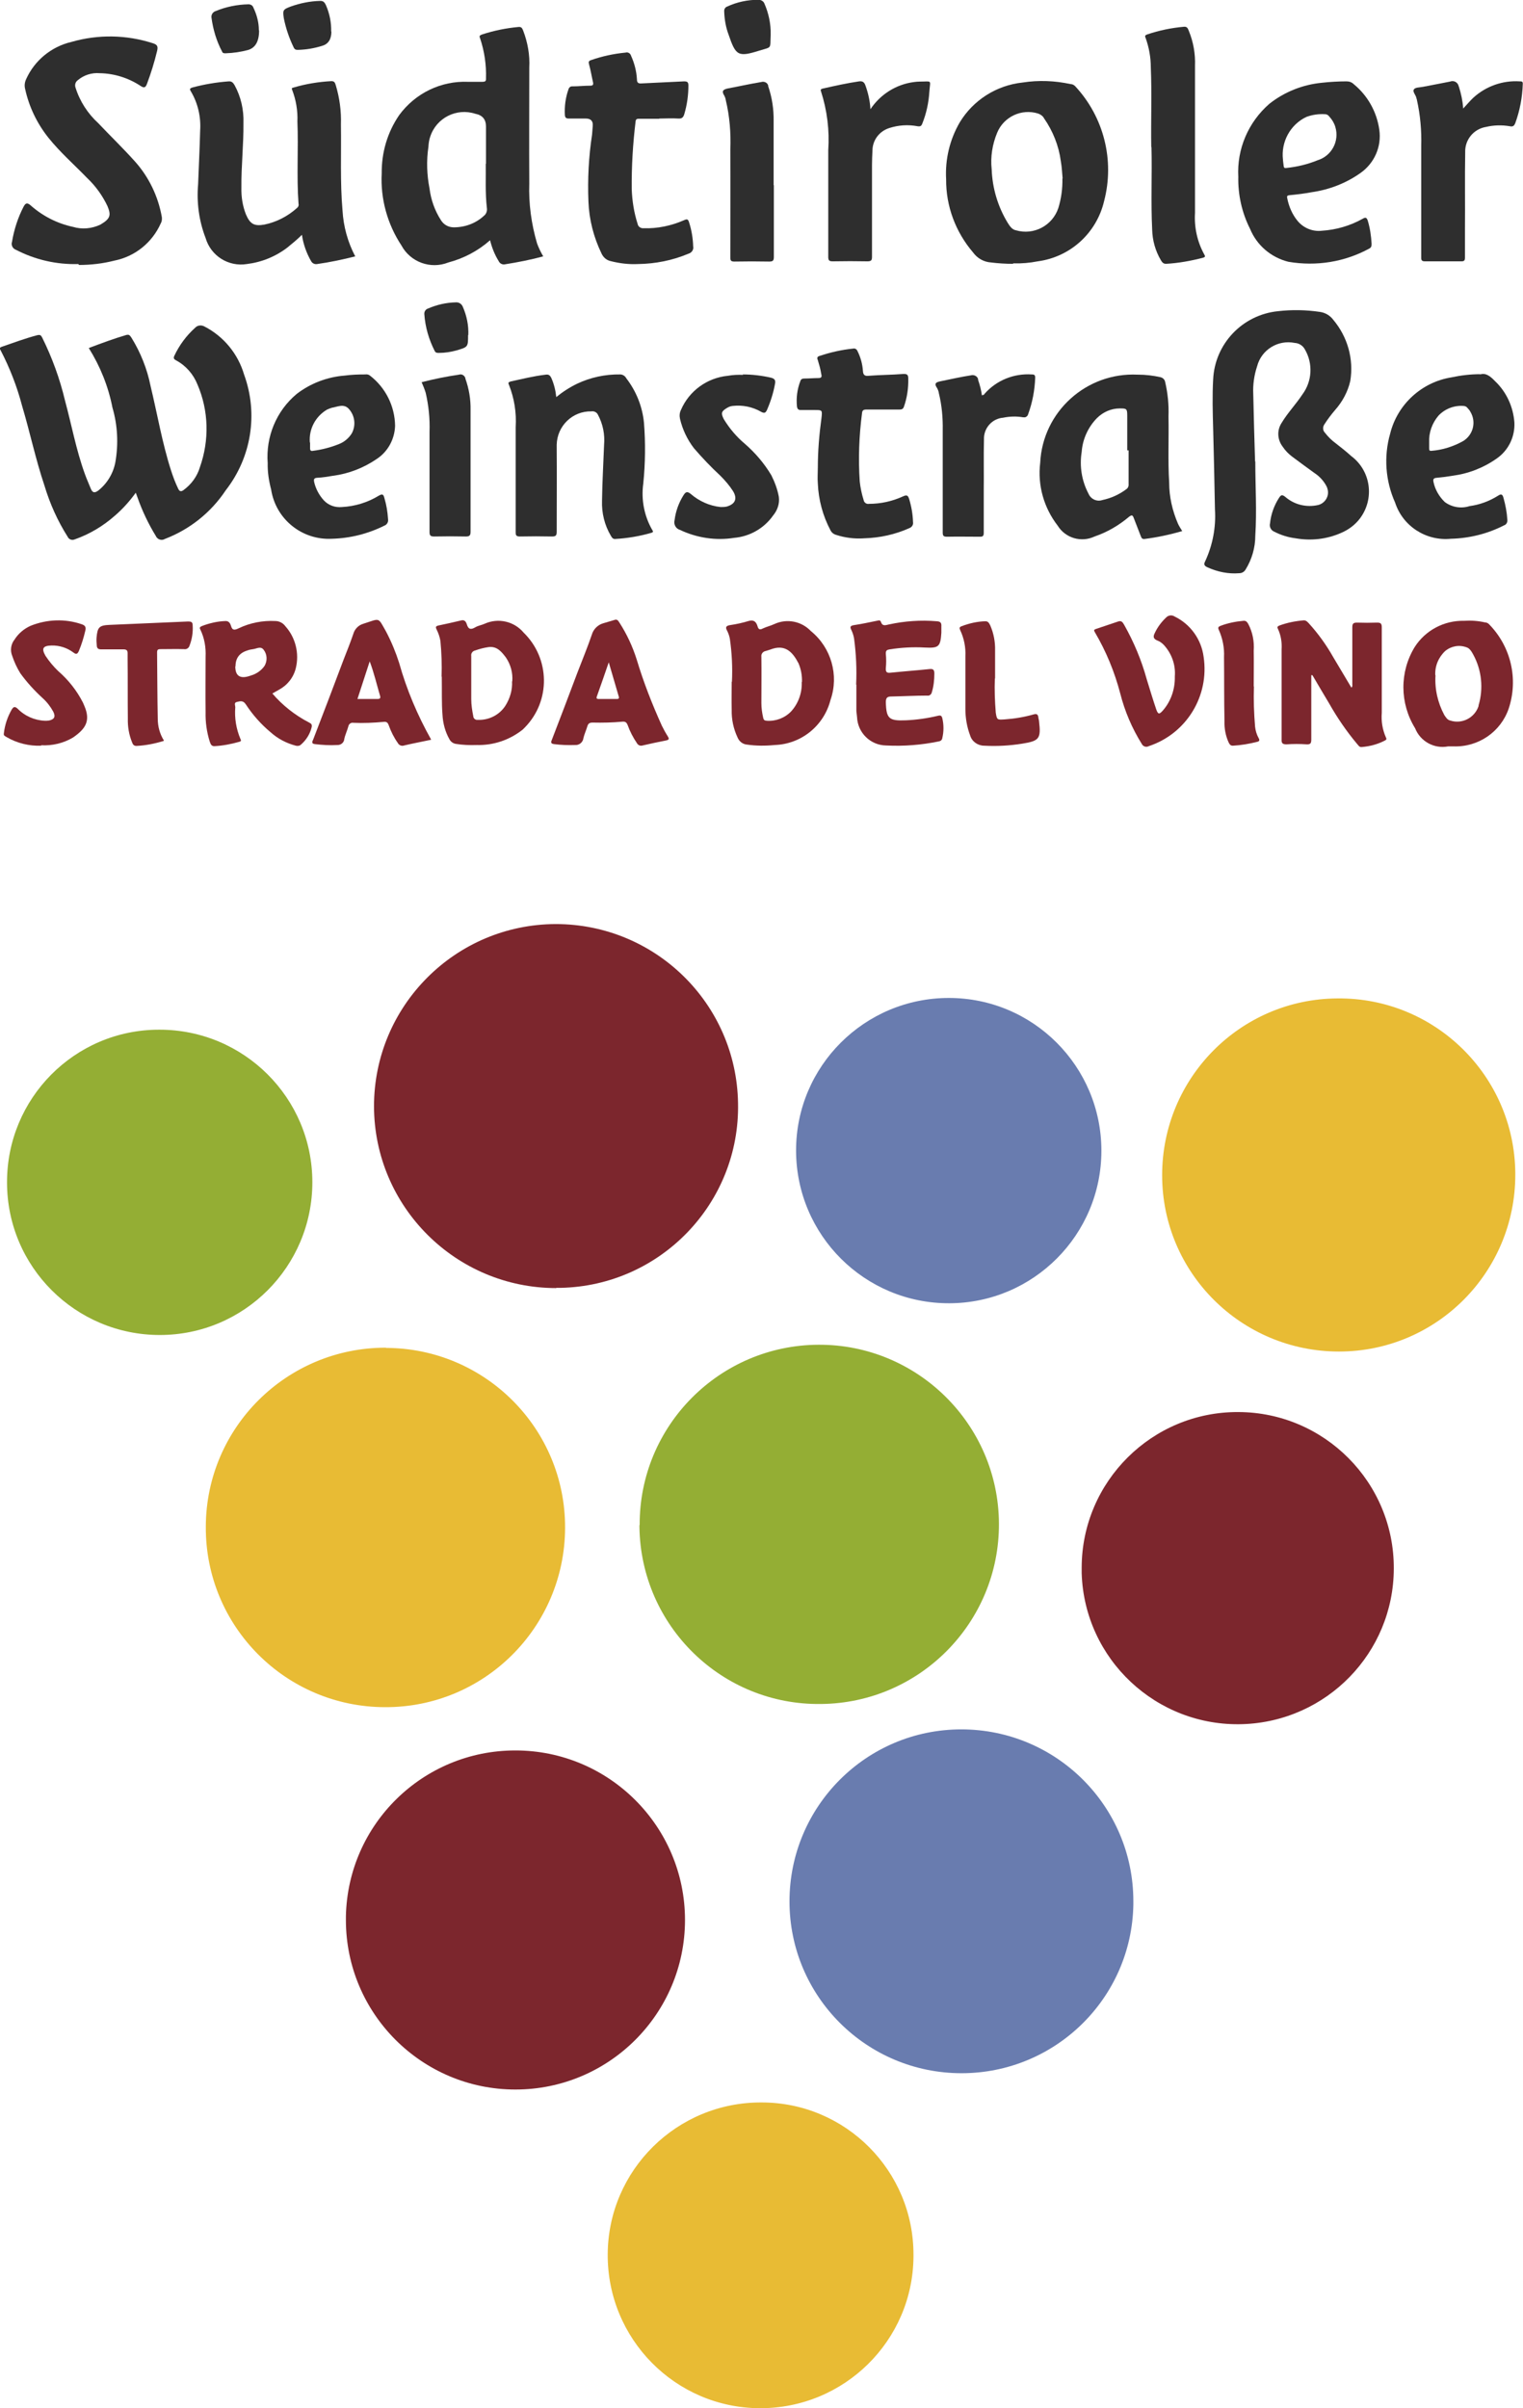
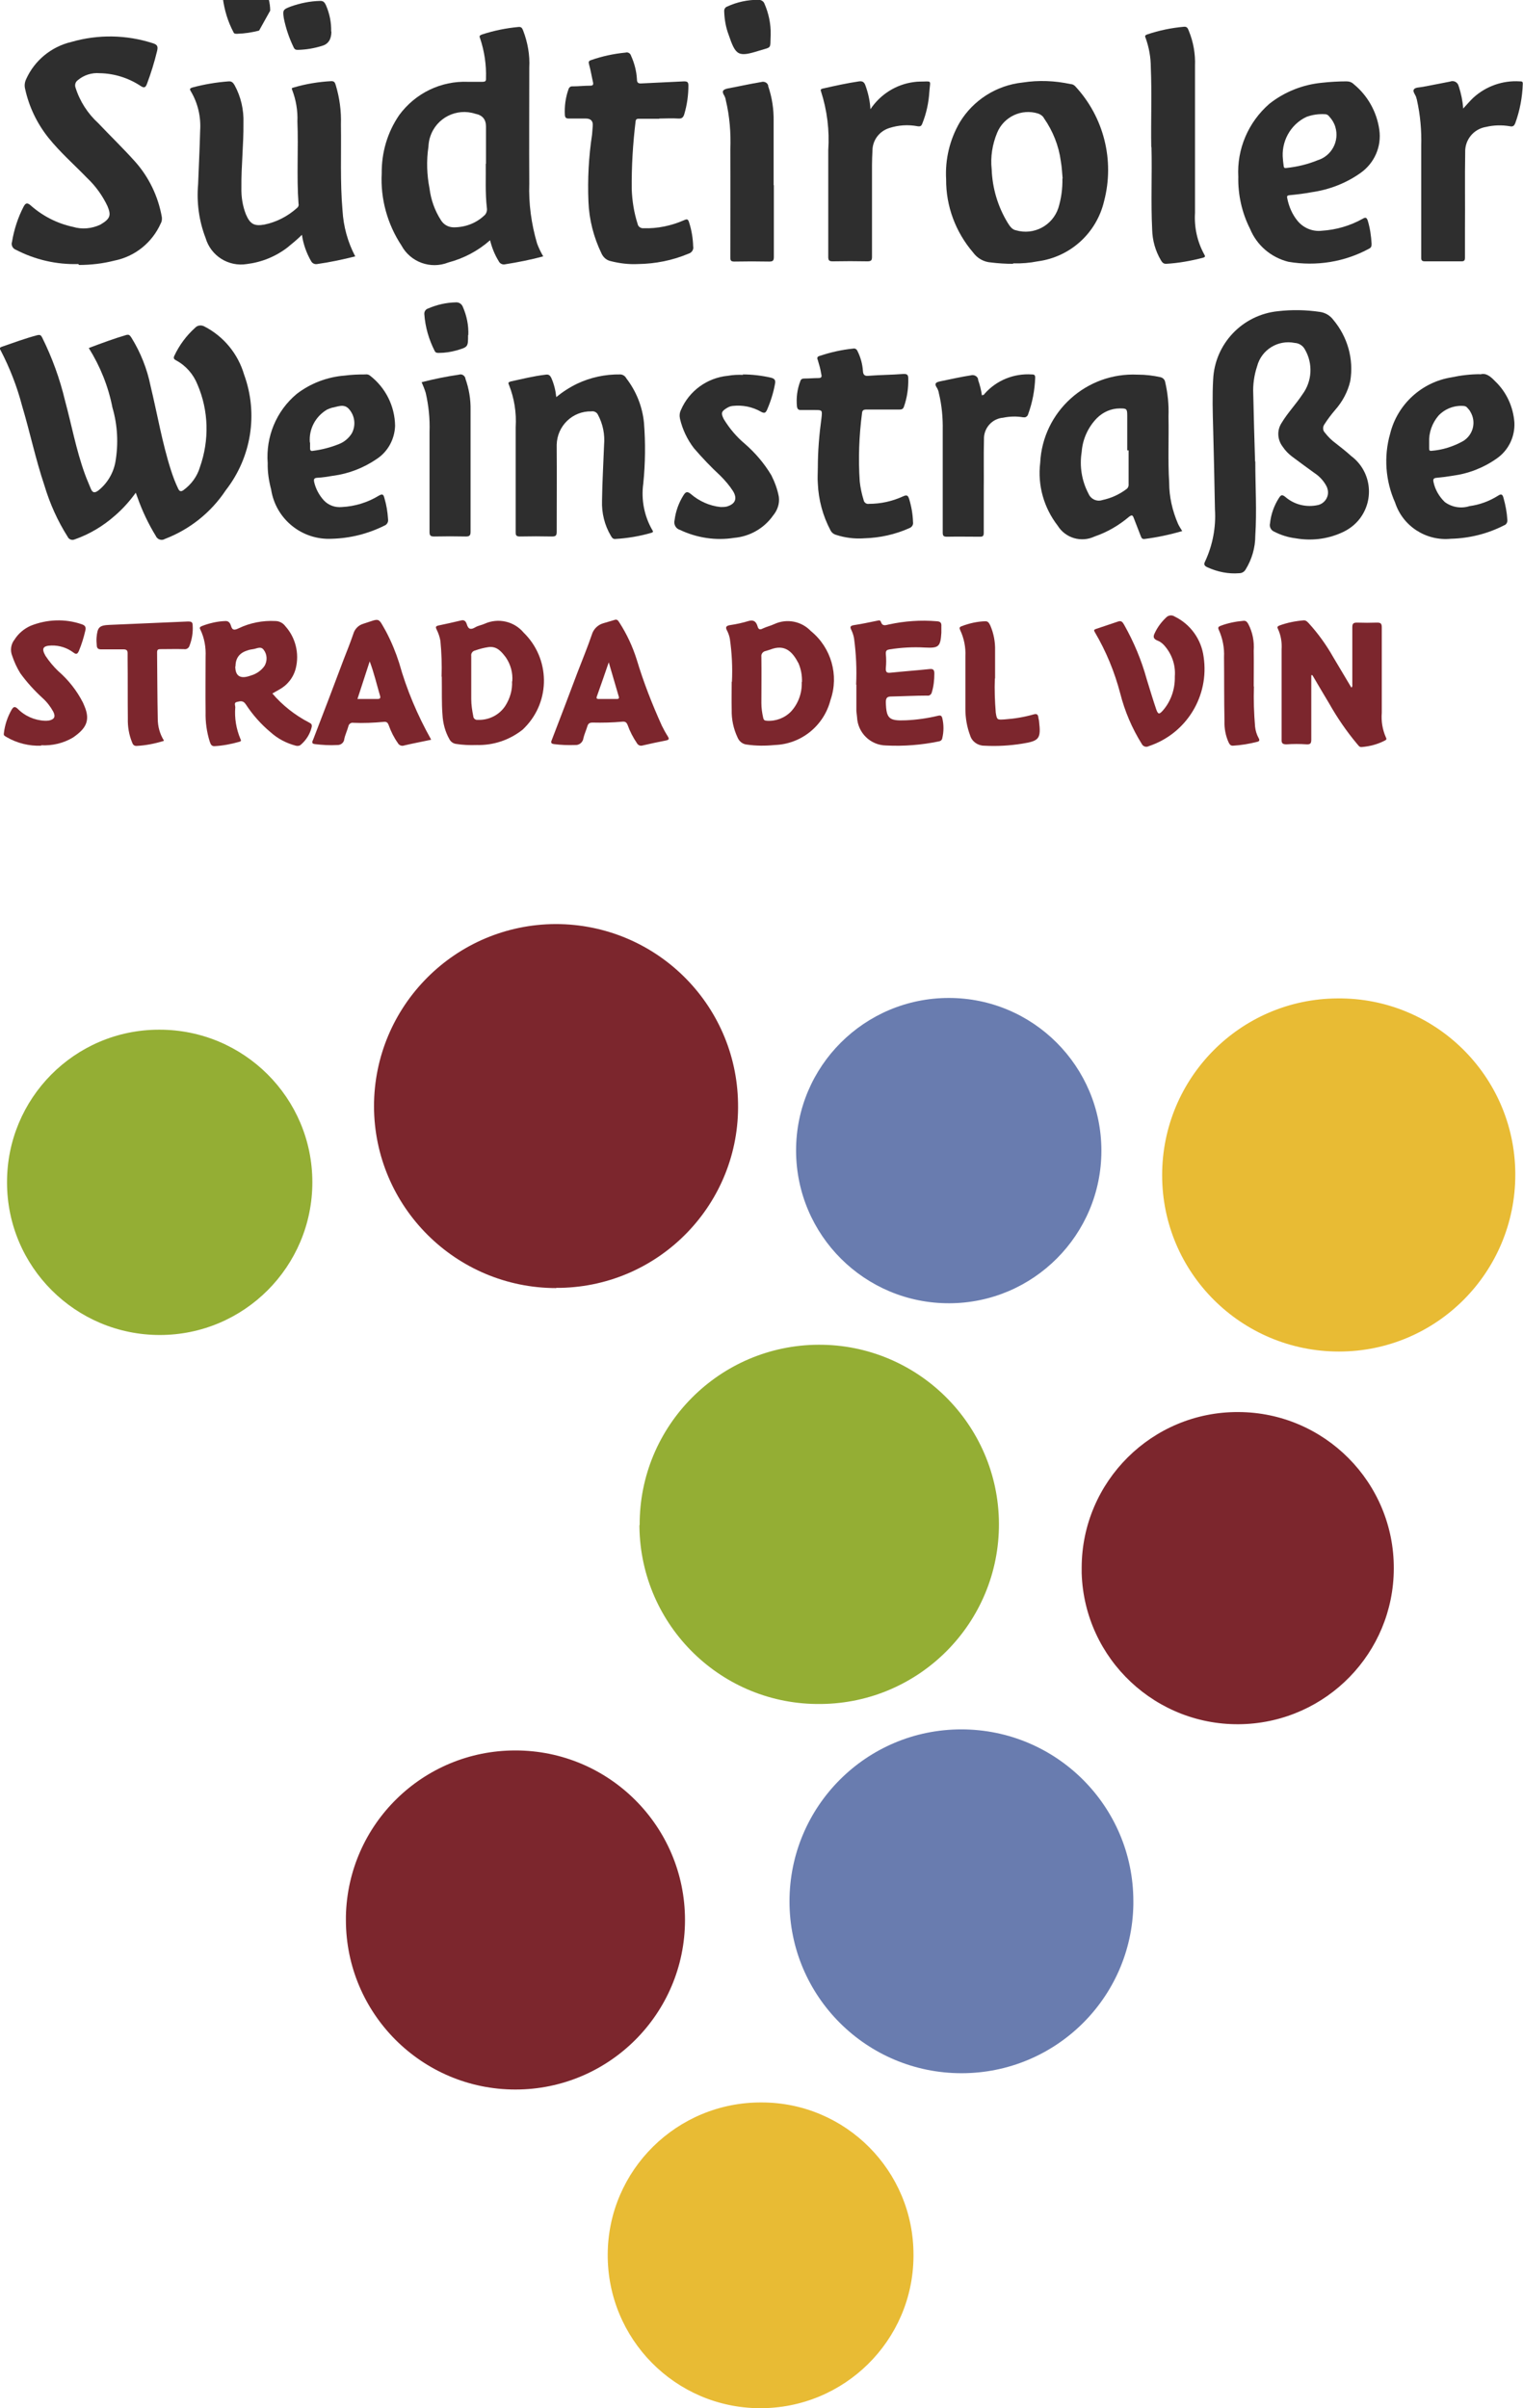
<svg xmlns="http://www.w3.org/2000/svg" id="Ebene_2" data-name="Ebene 2" viewBox="0 0 67.19 106.25">
  <defs>
    <style> .cls-1 { fill: #697caf; } .cls-2 { fill: #e8bb34; } .cls-3 { fill: #94ae34; } .cls-4 { fill: #2e2e2e; } .cls-5 { fill: #7c262d; } </style>
  </defs>
  <g id="Ebene_1-2" data-name="Ebene 1">
    <g id="Weinstrasse">
      <path id="Pfad_859" data-name="Pfad 859" class="cls-5" d="m24.54,56.83c-4.43,0-8.03-3.59-8.04-8.02,0-4.43,3.59-8.03,8.02-8.04,4.39,0,7.97,3.51,8.04,7.9.09,4.41-3.42,8.06-7.83,8.15-.06,0-.13,0-.19,0" />
      <path id="Pfad_860" data-name="Pfad 860" class="cls-3" d="m28.22,67.29c-.02-4.38,3.52-7.94,7.89-7.96s7.94,3.52,7.96,7.89c.02,4.36-3.49,7.92-7.85,7.96-4.37.06-7.95-3.44-8.01-7.81,0-.03,0-.06,0-.09" />
-       <path id="Pfad_861" data-name="Pfad 861" class="cls-2" d="m17.03,59.47c4.38.01,7.92,3.57,7.9,7.95s-3.57,7.92-7.95,7.9c-4.38-.01-7.92-3.57-7.9-7.95,0,0,0-.02,0-.03.02-4.37,3.58-7.89,7.95-7.88" />
      <path id="Pfad_862" data-name="Pfad 862" class="cls-2" d="m66.85,51.83c0,4.3-3.47,7.8-7.78,7.8-4.3,0-7.8-3.47-7.8-7.78,0-4.29,3.45-7.78,7.74-7.8,4.29-.04,7.8,3.41,7.84,7.7,0,.03,0,.05,0,.08" />
      <path id="Pfad_863" data-name="Pfad 863" class="cls-1" d="m42.42,91.47c-4.19,0-7.59-3.39-7.59-7.58,0-4.19,3.39-7.59,7.58-7.59s7.59,3.39,7.59,7.58c0,.05,0,.1,0,.15-.07,4.13-3.44,7.44-7.58,7.44" />
      <path id="Pfad_864" data-name="Pfad 864" class="cls-5" d="m22.74,77.23c4.13,0,7.48,3.35,7.48,7.48,0,4.13-3.35,7.48-7.48,7.48-4.13,0-7.48-3.35-7.48-7.48,0-.06,0-.11,0-.17.09-4.07,3.41-7.31,7.47-7.31" />
      <path id="Pfad_865" data-name="Pfad 865" class="cls-5" d="m47.72,69.16c.01-3.8,3.11-6.88,6.91-6.86,3.8.01,6.88,3.11,6.86,6.91-.01,3.71-2.96,6.74-6.67,6.86-3.8.12-6.98-2.86-7.1-6.66,0-.08,0-.17,0-.25" />
      <path id="Pfad_866" data-name="Pfad 866" class="cls-2" d="m40.3,99.55c-.02,3.72-3.06,6.72-6.79,6.7-3.72-.02-6.72-3.06-6.7-6.79.02-3.72,3.06-6.72,6.79-6.7,3.71,0,6.71,3.02,6.7,6.73,0,.02,0,.04,0,.05" />
      <path id="Pfad_867" data-name="Pfad 867" class="cls-1" d="m35.12,50.76c0-3.72,3.02-6.73,6.74-6.73,3.72,0,6.73,3.02,6.73,6.74,0,3.71-3,6.72-6.71,6.73-3.73.01-6.75-3-6.76-6.73h0" />
      <path id="Pfad_868" data-name="Pfad 868" class="cls-3" d="m7.04,45.43c3.72,0,6.74,3.01,6.74,6.73,0,3.72-3.01,6.74-6.73,6.74-3.72,0-6.74-3.01-6.74-6.73-.01-3.71,2.98-6.73,6.69-6.74.01,0,.02,0,.04,0" />
      <path id="Pfad_869" data-name="Pfad 869" class="cls-4" d="m3.93,15.35c.56-.21,1.09-.41,1.64-.57.14-.04.17.04.23.12.4.65.69,1.37.84,2.12.3,1.24.51,2.5.9,3.72.09.28.19.55.32.82.06.13.13.14.24.06.34-.25.6-.6.72-1.01.42-1.19.39-2.49-.11-3.65-.18-.45-.51-.83-.94-1.06-.09-.05-.13-.09-.08-.2.22-.47.53-.89.92-1.24.1-.11.27-.13.4-.06.86.44,1.49,1.21,1.76,2.13.63,1.73.32,3.65-.81,5.1-.65.98-1.59,1.73-2.69,2.15-.13.08-.3.03-.38-.1,0-.01-.01-.03-.02-.04-.33-.54-.6-1.11-.81-1.71-.02-.05-.04-.11-.07-.19-.27.37-.57.71-.92,1.01-.52.46-1.12.82-1.78,1.05-.11.05-.25,0-.3-.11-.45-.71-.79-1.47-1.03-2.27-.39-1.16-.64-2.36-.99-3.53-.22-.84-.54-1.66-.94-2.43-.04-.07-.07-.12.05-.16.52-.18,1.03-.37,1.56-.51.13-.03.17,0,.22.1.44.89.78,1.82,1.01,2.79.29,1.07.49,2.17.87,3.22.08.23.18.44.27.67.08.19.18.18.33.07.39-.31.66-.76.75-1.25.14-.8.1-1.63-.13-2.41-.18-.93-.54-1.82-1.04-2.62" />
      <path id="Pfad_870" data-name="Pfad 870" class="cls-4" d="m55.38,20.36c0,1.09.07,2.18,0,3.27,0,.53-.15,1.05-.43,1.5-.06.1-.16.16-.28.16-.48.04-.96-.06-1.4-.26-.13-.06-.18-.12-.1-.27.33-.71.48-1.5.43-2.28-.02-1.2-.05-2.39-.08-3.59-.02-.71-.04-1.43,0-2.14.07-1.58,1.29-2.86,2.86-3.02.61-.07,1.23-.06,1.84.03.24.03.46.16.6.35.63.75.91,1.73.75,2.7-.11.48-.35.92-.67,1.28-.17.2-.33.41-.47.63-.08.11-.08.27.02.37.14.18.3.34.48.47.23.18.46.36.68.56.87.65,1.04,1.88.39,2.75-.21.28-.5.5-.83.64-.63.28-1.33.36-2.01.24-.33-.04-.65-.14-.94-.29-.15-.06-.23-.22-.19-.37.04-.4.18-.79.4-1.13.08-.12.13-.15.27-.04.4.35.94.48,1.46.36.3-.08.49-.39.41-.69-.01-.04-.02-.08-.04-.12-.12-.24-.31-.45-.54-.6-.33-.24-.66-.48-.98-.72-.16-.12-.31-.27-.42-.44-.24-.31-.26-.73-.05-1.05.27-.45.63-.82.92-1.26.43-.58.47-1.36.11-1.98-.09-.17-.26-.28-.45-.29-.74-.15-1.47.3-1.66,1.03-.13.39-.19.81-.17,1.22.02.99.05,1.99.08,2.98" />
      <path id="Pfad_871" data-name="Pfad 871" class="cls-4" d="m23.97,11.31c-.55.15-1.12.26-1.68.35-.12.03-.24-.03-.29-.14-.18-.29-.3-.6-.38-.92-.53.47-1.16.8-1.84.98-.78.31-1.67-.01-2.07-.75-.62-.94-.93-2.06-.87-3.18-.01-.92.25-1.81.77-2.57.71-.97,1.85-1.52,3.04-1.47h.63c.11,0,.17-.02.16-.15.02-.6-.07-1.2-.26-1.77-.05-.11-.01-.13.09-.17.52-.17,1.06-.28,1.61-.33.14-.01.16.07.2.16.2.52.3,1.08.27,1.63,0,1.71-.01,3.42,0,5.12-.03.89.09,1.77.34,2.63.07.2.17.4.28.59m-2.53-4.1v-1.64q0-.47-.47-.56c-.83-.27-1.72.18-1.99,1.01-.05.14-.07.29-.08.45-.09.61-.07,1.23.05,1.84.06.49.23.97.5,1.39.12.2.33.32.57.32.49,0,.96-.17,1.32-.5.11-.08.16-.22.14-.35-.08-.68-.04-1.37-.05-1.95" />
      <path id="Pfad_872" data-name="Pfad 872" class="cls-4" d="m3.46,11.65c-.96.03-1.91-.19-2.76-.63-.14-.05-.22-.21-.17-.35.09-.54.26-1.07.51-1.55.08-.15.15-.2.31-.06.53.47,1.17.8,1.87.95.4.12.83.08,1.21-.1.46-.27.47-.43.31-.82-.22-.46-.52-.88-.89-1.23-.57-.59-1.2-1.14-1.72-1.79-.5-.63-.85-1.36-1.02-2.14-.04-.15-.02-.3.04-.43.37-.83,1.11-1.44,2-1.65,1.18-.34,2.43-.32,3.6.06.19.06.23.14.18.34-.12.5-.27.98-.45,1.46-.07.18-.14.17-.28.08-.53-.35-1.16-.55-1.8-.56-.35-.03-.7.08-.97.31-.1.07-.14.2-.1.32.19.61.54,1.15,1.01,1.58.53.56,1.09,1.1,1.61,1.68.62.69,1.03,1.55,1.19,2.46.01.1,0,.2-.05.28-.38.85-1.14,1.46-2.05,1.64-.51.13-1.03.19-1.56.19" />
      <path id="Pfad_873" data-name="Pfad 873" class="cls-4" d="m15.68,11.31c-.56.14-1.12.26-1.69.34-.1.02-.21-.03-.26-.12-.21-.36-.35-.76-.41-1.17-.2.2-.42.38-.64.56-.52.4-1.14.65-1.79.73-.81.13-1.59-.36-1.82-1.15-.29-.75-.4-1.56-.33-2.37.03-.79.07-1.58.09-2.37.04-.6-.1-1.21-.41-1.73-.06-.1-.05-.13.07-.17.52-.14,1.06-.23,1.6-.27.14-.01.2.07.26.17.28.51.41,1.09.39,1.67.01.95-.1,1.89-.09,2.84-.01.41.05.81.2,1.19.18.42.36.53.81.45.54-.11,1.04-.37,1.45-.74.05-.04.08-.11.06-.18-.09-1.21,0-2.42-.05-3.63.02-.47-.06-.95-.23-1.39-.04-.1.01-.09.07-.11.54-.16,1.1-.25,1.66-.28.13,0,.16.07.19.17.17.56.25,1.15.23,1.74.02,1.26-.04,2.53.07,3.79.04.71.23,1.4.56,2.03" />
      <path id="Pfad_874" data-name="Pfad 874" class="cls-4" d="m44.69,11.64c-.32,0-.65-.02-.97-.06-.32-.02-.61-.19-.79-.44-.77-.9-1.2-2.04-1.19-3.23-.05-.88.16-1.75.6-2.51.6-.99,1.63-1.64,2.78-1.76.7-.11,1.42-.08,2.11.07.08,0,.15.04.2.09,1.27,1.36,1.75,3.28,1.28,5.07-.33,1.41-1.49,2.47-2.93,2.66-.35.07-.72.1-1.08.09m2.18-3.74c-.02-.2-.03-.49-.08-.77-.09-.68-.35-1.33-.74-1.89-.05-.1-.15-.17-.26-.21-.73-.23-1.52.14-1.81.85-.21.51-.3,1.06-.24,1.61.03.83.27,1.64.7,2.35.09.14.19.31.37.34.78.23,1.61-.2,1.87-.98.13-.42.19-.86.18-1.31" />
      <path id="Pfad_875" data-name="Pfad 875" class="cls-4" d="m54.63,7.81c-.07-1.23.44-2.42,1.37-3.23.67-.53,1.48-.85,2.33-.93.36-.04.72-.06,1.08-.06.12,0,.23.04.32.13.61.5,1.01,1.22,1.12,2,.11.75-.22,1.49-.84,1.92-.64.45-1.37.73-2.14.84-.32.06-.64.1-.96.13-.1.01-.15.02-.12.14.07.36.22.71.45.99.26.32.67.49,1.08.44.63-.04,1.25-.22,1.8-.53.12-.07.17-.06.22.08.1.33.15.67.17,1.02,0,.08,0,.16-.09.21-1.09.6-2.35.8-3.58.59-.76-.19-1.39-.72-1.69-1.45-.36-.71-.54-1.51-.52-2.31m1.97-.76c0,.07.02.17.03.28s.05.11.13.1c.47-.05.93-.16,1.37-.34.62-.19.97-.85.78-1.47-.05-.17-.14-.32-.26-.45-.04-.06-.11-.11-.18-.11-.29-.02-.57.02-.84.12-.71.34-1.12,1.1-1.03,1.88" />
      <path id="Pfad_876" data-name="Pfad 876" class="cls-4" d="m52.16,23.43c-.55.16-1.11.28-1.67.35-.11.01-.13-.05-.16-.12-.1-.27-.21-.53-.31-.8-.05-.14-.09-.15-.21-.06-.45.38-.96.68-1.52.87-.59.28-1.29.07-1.63-.48-.61-.79-.89-1.78-.77-2.77.11-2.26,2.04-4,4.3-3.89,0,0,.01,0,.02,0,.33,0,.66.04.98.11.1.02.19.1.21.2.12.51.17,1.02.15,1.54.02.97-.03,1.94.03,2.91,0,.63.14,1.24.39,1.82.05.11.12.21.19.33m-2.38-3.57h-.05c0-.51,0-1.02,0-1.53,0-.31-.03-.32-.33-.32-.38,0-.74.16-1.01.43-.39.4-.63.93-.67,1.49-.1.63,0,1.27.3,1.84.1.24.37.37.62.28.38-.08.73-.24,1.04-.47.08-.05.12-.14.11-.23,0-.5,0-.99,0-1.49" />
      <path id="Pfad_877" data-name="Pfad 877" class="cls-4" d="m24.54,17.52c.28-.23.59-.43.92-.59.59-.28,1.24-.42,1.9-.41.11,0,.22.07.27.17.44.57.71,1.25.78,1.96.07.89.06,1.79-.03,2.68-.1.71.04,1.44.4,2.06.06.08.01.1-.05.12-.52.15-1.06.24-1.6.27-.11,0-.14-.08-.18-.14-.28-.47-.41-1.01-.39-1.55.01-.82.06-1.64.09-2.46.04-.46-.05-.92-.27-1.33-.05-.11-.17-.17-.29-.15-.83-.02-1.51.64-1.53,1.47,0,.04,0,.07,0,.11.01,1.24,0,2.48,0,3.73,0,.17-.04.21-.21.21-.47-.01-.95-.01-1.42,0-.18,0-.18-.08-.18-.21,0-1.54,0-3.07,0-4.61.04-.64-.06-1.28-.3-1.88-.04-.08-.02-.11.08-.14.51-.11,1.02-.24,1.55-.3.13-.02.19.04.24.14.12.27.19.55.22.84" />
      <path id="Pfad_878" data-name="Pfad 878" class="cls-4" d="m29.07,5.24h-.86c-.09,0-.16,0-.17.12-.12.99-.18,1.99-.17,2.99.02.52.1,1.03.26,1.53.02.12.14.2.26.19.62.02,1.23-.11,1.8-.36.13-.06.17-.03.21.1.11.34.17.7.18,1.06.03.14-.06.28-.2.32-.71.3-1.47.45-2.24.46-.4.02-.81-.03-1.2-.13-.18-.04-.32-.16-.4-.33-.35-.72-.55-1.5-.58-2.3-.04-.98.01-1.97.16-2.95.01-.13.02-.26.03-.38q.03-.33-.31-.33c-.25,0-.5,0-.74,0-.12,0-.17-.03-.18-.16-.02-.38.03-.77.16-1.13.02-.08.09-.14.18-.13.26,0,.51-.03.77-.03.12,0,.16-.03.13-.16-.06-.26-.1-.52-.17-.77-.03-.11-.03-.16.09-.2.49-.17,1-.28,1.52-.33.1-.03.21.03.24.14.15.33.24.68.26,1.04,0,.15.06.19.2.18.62-.03,1.25-.06,1.87-.09.14,0,.2.02.2.18,0,.43-.06.86-.18,1.26-.04.14-.1.21-.26.2-.28-.02-.56,0-.83,0" />
      <path id="Pfad_879" data-name="Pfad 879" class="cls-4" d="m65.3,16.52c.25-.08.45.08.65.29.51.48.81,1.14.86,1.83.03.63-.26,1.23-.78,1.59-.58.41-1.25.67-1.95.76-.23.04-.46.07-.69.09-.12.01-.18.04-.15.18.07.34.25.65.5.89.31.23.72.3,1.09.18.45-.06.88-.22,1.26-.46.15-.1.2-.05.24.1.09.32.15.64.17.97.01.11-.05.21-.15.24-.72.37-1.52.57-2.34.59-1.09.11-2.12-.55-2.46-1.59-.43-.96-.51-2.04-.22-3.05.32-1.29,1.39-2.27,2.7-2.48.42-.09.84-.14,1.27-.14m-2.25,3.01v.27c0,.09.03.11.11.1.49-.04.96-.19,1.39-.43.44-.27.59-.84.32-1.29-.03-.06-.07-.11-.12-.16-.04-.06-.11-.1-.19-.1-.41-.03-.82.13-1.1.43-.28.33-.43.75-.41,1.18" />
      <path id="Pfad_880" data-name="Pfad 880" class="cls-4" d="m11.81,20.44c-.09-1.17.38-2.31,1.28-3.06.61-.47,1.35-.75,2.12-.81.3-.04.6-.05.9-.05.07-.01.15,0,.21.05.69.53,1.1,1.35,1.11,2.22-.02.59-.32,1.14-.81,1.46-.57.39-1.23.65-1.92.74-.24.04-.48.08-.71.09-.15.01-.15.08-.13.19.07.3.22.58.43.81.21.22.5.32.8.29.57-.03,1.13-.2,1.62-.5.17-.1.21-.05.25.11.09.3.14.61.16.93.02.12-.05.24-.16.28-.72.36-1.51.56-2.32.58-1.32.07-2.48-.87-2.68-2.18-.1-.38-.16-.77-.15-1.16m1.87-.9v.25c0,.1.04.13.13.11.39-.05.78-.15,1.15-.3.23-.09.43-.26.56-.47.19-.35.14-.79-.14-1.09-.22-.23-.49-.08-.74-.04-.07.02-.14.05-.21.08-.51.3-.81.86-.76,1.45" />
      <path id="Pfad_881" data-name="Pfad 881" class="cls-4" d="m36.08,20.65c0-.74.06-1.47.16-2.2.04-.36.04-.36-.3-.36-.2,0-.41,0-.61,0-.11,0-.15-.04-.17-.15-.04-.38.01-.77.15-1.13.03-.1.11-.11.2-.11.2,0,.39-.02.59-.02.13,0,.17-.04.13-.18-.03-.21-.09-.41-.15-.61-.05-.11-.02-.16.09-.19.48-.16.97-.27,1.47-.32.08-.02.16.03.19.11.14.28.22.58.24.88.01.17.08.23.25.21.51-.04,1.02-.04,1.53-.08.18-.01.22.05.22.2.01.42-.05.84-.19,1.24-.04.12-.11.13-.22.13h-1.45c-.12,0-.17.04-.18.16-.13,1-.17,2.01-.1,3.02.03.28.09.55.17.81.02.11.12.19.23.17,0,0,0,0,0,0,.52,0,1.03-.11,1.51-.33.17-.08.22-.04.27.12.1.33.16.67.17,1.02.02.11-.05.22-.16.26-.62.28-1.3.43-1.99.45-.42.03-.84-.02-1.24-.15-.11-.03-.2-.1-.25-.2-.34-.64-.53-1.35-.56-2.07-.02-.23,0-.47,0-.7" />
      <path id="Pfad_882" data-name="Pfad 882" class="cls-4" d="m32.77,16.52c.41,0,.83.05,1.23.14.16.04.23.1.19.28-.07.39-.19.77-.35,1.14-.06.13-.11.17-.26.09-.38-.22-.82-.31-1.26-.26-.09.01-.17.04-.25.09-.25.15-.27.23-.14.49.25.41.56.78.93,1.09.46.4.86.87,1.17,1.39.15.3.27.62.33.95.04.3-.06.59-.25.82-.4.57-1.03.93-1.72.99-.82.13-1.65,0-2.39-.35-.18-.05-.29-.24-.24-.43,0,0,0,0,0,0,.05-.4.19-.78.4-1.11.09-.14.16-.17.31-.05.37.32.83.53,1.32.58.09,0,.18,0,.27-.02.38-.11.48-.35.28-.68-.16-.25-.35-.47-.56-.68-.41-.38-.8-.79-1.17-1.22-.29-.38-.5-.82-.61-1.29-.03-.13-.02-.27.04-.39.36-.84,1.15-1.42,2.07-1.51.22-.04.45-.05.67-.04" />
      <path id="Pfad_883" data-name="Pfad 883" class="cls-4" d="m50.79,6.49c-.02-1.17.03-2.35-.02-3.52,0-.44-.08-.88-.23-1.3-.04-.08-.02-.12.07-.15.53-.18,1.07-.29,1.63-.34.15-.01.17.1.21.19.2.49.29,1.01.27,1.54,0,2.16,0,4.32,0,6.48-.04.64.1,1.28.41,1.84.05.08.04.11-.05.14-.54.14-1.09.24-1.64.27-.12,0-.17-.07-.22-.15-.25-.42-.38-.89-.39-1.37-.06-1.21,0-2.42-.03-3.63" />
      <path id="Pfad_884" data-name="Pfad 884" class="cls-4" d="m64.55,4.79c.17-.18.3-.34.45-.48.56-.51,1.3-.77,2.05-.72.08,0,.14,0,.13.12-.02.59-.13,1.17-.33,1.72-.05.12-.1.17-.24.14-.35-.06-.71-.05-1.05.03-.55.09-.94.57-.92,1.12-.02,1.13,0,2.26-.01,3.39v1.26c0,.11-.03.16-.15.16-.54,0-1.08,0-1.62,0-.17,0-.16-.09-.16-.2v-4.88c.02-.68-.04-1.37-.19-2.04,0-.02-.01-.04-.02-.07-.02-.15-.19-.29-.11-.4.06-.09.26-.08.4-.11.4-.08.8-.15,1.19-.23.15-.06.31.01.37.16,0,.02.01.04.02.06.1.31.17.64.19.96" />
      <path id="Pfad_885" data-name="Pfad 885" class="cls-4" d="m38.4,4.82c.44-.66,1.14-1.1,1.92-1.2.08-.01.16-.02.25-.02.57,0,.47-.1.43.45-.03.48-.13.95-.31,1.4-.04.11-.09.14-.21.12-.42-.08-.85-.05-1.25.08-.44.14-.74.54-.74,1-.01.21-.02.42-.02.63v4.04c0,.15-.02.21-.2.21-.51-.01-1.02-.01-1.53,0-.16,0-.2-.04-.2-.2,0-1.57,0-3.13,0-4.7.06-.88-.05-1.76-.32-2.6-.03-.08,0-.1.07-.12.53-.12,1.07-.24,1.61-.32.16-.02.23.04.28.18.12.33.2.68.22,1.04" />
      <path id="Pfad_886" data-name="Pfad 886" class="cls-5" d="m57.85,29.79v2.83c0,.17-.03.23-.21.22-.29-.02-.59-.02-.88,0-.17,0-.23-.04-.22-.22,0-1.32,0-2.65,0-3.97.02-.31-.03-.62-.16-.9-.05-.09-.01-.12.06-.15.35-.13.71-.2,1.08-.23.11,0,.16.07.22.13.41.45.77.95,1.07,1.48l.81,1.36c.07-.07.03-.14.04-.2,0-.82,0-1.64,0-2.46,0-.15.03-.21.2-.21.3.01.6.01.9,0,.16,0,.2.05.2.21,0,1.26,0,2.51,0,3.77-.03.37.03.74.18,1.08.04.07.03.11-.04.14-.32.17-.67.26-1.03.29-.11.01-.15-.09-.21-.15-.46-.55-.87-1.15-1.22-1.77-.25-.41-.49-.83-.74-1.25h-.04" />
      <path id="Pfad_887" data-name="Pfad 887" class="cls-5" d="m12.01,30.59c.45.53,1.01.97,1.63,1.29.1.05.13.09.11.2-.07.3-.24.57-.47.77-.06.06-.15.07-.23.05-.42-.11-.8-.31-1.12-.6-.42-.35-.79-.77-1.09-1.23-.12-.18-.25-.13-.39-.1s-.07.15-.07.23c-.04.48.04.96.23,1.41.05.09,0,.1-.06.12-.35.1-.72.17-1.08.19-.16.01-.18-.11-.22-.21-.13-.42-.19-.85-.18-1.29-.01-.81,0-1.62,0-2.44.02-.41-.05-.83-.23-1.2-.05-.09-.02-.12.07-.16.34-.13.69-.21,1.05-.22.14,0,.2.11.23.21.06.22.17.19.34.11.5-.24,1.06-.35,1.62-.32.17,0,.34.09.44.23.45.5.62,1.2.46,1.85-.1.41-.37.75-.74.95-.09.05-.18.1-.3.17m-1.63-1.2q0,.62.61.43s.06-.02.09-.03c.24-.07.45-.22.59-.42.13-.22.12-.5-.03-.7-.13-.19-.31-.06-.47-.04-.09.01-.18.03-.26.06q-.52.16-.52.7" />
      <path id="Pfad_888" data-name="Pfad 888" class="cls-5" d="m32.29,30.08c.03-.63,0-1.26-.09-1.89-.02-.12-.06-.23-.11-.34-.1-.17-.07-.24.12-.27.27-.04.55-.1.81-.18.23-.07.34.03.4.23.04.14.1.17.23.1.17-.08.35-.12.52-.2.55-.25,1.19-.12,1.6.31.9.73,1.25,1.95.87,3.04-.29,1.14-1.29,1.95-2.46,1.99-.41.04-.83.04-1.24-.02-.18-.02-.33-.14-.4-.31-.18-.38-.27-.8-.26-1.22-.01-.41,0-.83,0-1.24m3.1.01c.01-.28-.04-.56-.15-.82-.26-.5-.59-.87-1.25-.61-.06.02-.13.04-.19.06-.13.02-.22.13-.2.26,0,0,0,0,0,.01.01.68,0,1.35,0,2.03,0,.22.03.43.08.65.02.09.05.12.15.13.4.03.8-.12,1.08-.41.32-.35.49-.82.47-1.3" />
      <path id="Pfad_889" data-name="Pfad 889" class="cls-5" d="m19.48,29.87c.02-.53,0-1.06-.05-1.59-.03-.18-.09-.35-.17-.51-.05-.1-.04-.14.07-.17.34-.07.69-.15,1.03-.23.14-.03.2.07.23.16.07.25.19.26.39.14.12-.07.27-.09.4-.15.6-.27,1.3-.11,1.72.39,1.17,1.14,1.2,3.01.06,4.18-.03.03-.07.07-.1.1-.58.46-1.29.7-2.03.68-.31.01-.62,0-.92-.05-.12-.02-.22-.09-.28-.2-.19-.33-.29-.71-.31-1.1-.04-.5-.02-.99-.03-1.68m3.11.22c.03-.37-.07-.74-.28-1.05-.19-.25-.39-.51-.77-.46-.2.03-.4.08-.59.15-.11.02-.19.13-.17.24,0,.63,0,1.27,0,1.9,0,.26.04.51.09.76,0,.09.09.17.18.16,0,0,.01,0,.02,0,.49.02.96-.22,1.22-.63.2-.32.31-.69.29-1.07" />
      <path id="Pfad_890" data-name="Pfad 890" class="cls-4" d="m43.33,17.43c.07.01.09-.03.11-.06.52-.59,1.29-.9,2.07-.85.1,0,.16.01.16.14-.02.55-.12,1.09-.31,1.61-.02.09-.11.16-.2.14,0,0-.02,0-.03,0-.29-.05-.59-.04-.88.02-.49.04-.86.47-.84.96-.02.75,0,1.5-.01,2.26v1.85c0,.14-.03.18-.17.18-.48,0-.96-.01-1.44,0-.16,0-.2-.03-.2-.19,0-1.5,0-3.01,0-4.51.01-.55-.04-1.1-.17-1.63-.01-.08-.04-.16-.08-.23-.15-.22-.03-.26.16-.3.44-.09.88-.19,1.33-.26.13-.04.28.03.32.16,0,.01,0,.02,0,.04.08.23.14.46.17.7" />
-       <path id="Pfad_891" data-name="Pfad 891" class="cls-5" d="m63.89,32.93c-.62.12-1.23-.22-1.46-.8-.68-1.1-.69-2.48-.02-3.58.47-.74,1.3-1.18,2.18-1.16.31-.02.62,0,.92.07.08,0,.15.04.2.1.95.98,1.28,2.4.85,3.7-.35,1.03-1.34,1.71-2.44,1.67h-.23m-.56-3.14c-.04.61.1,1.22.39,1.76.07.1.13.21.26.24.52.17,1.08-.12,1.25-.64,0,0,0-.02,0-.03.22-.74.14-1.55-.23-2.23-.07-.13-.16-.29-.3-.33-.32-.12-.67-.06-.94.16-.3.28-.46.67-.44,1.07" />
      <path id="Pfad_892" data-name="Pfad 892" class="cls-4" d="m34.14,8.17v3.16c0,.17-.04.21-.21.21-.51-.01-1.02-.01-1.53,0-.16,0-.18-.05-.18-.19,0-1.58.01-3.16,0-4.74.03-.74-.03-1.48-.2-2.19-.01-.07-.03-.13-.06-.19-.13-.2-.08-.28.16-.33.49-.09.97-.2,1.46-.28.13-.04.27.02.31.15,0,.01,0,.02,0,.03.17.5.25,1.02.24,1.55v2.82" />
      <path id="Pfad_893" data-name="Pfad 893" class="cls-5" d="m37.77,30.2c.03-.67,0-1.35-.09-2.02-.02-.13-.06-.25-.11-.36-.07-.14-.09-.21.11-.24.33-.05.66-.12,1-.19.06-.01.15-.05.18.04.07.22.21.15.36.12.69-.15,1.4-.2,2.11-.14.16.01.21.07.2.22,0,.1,0,.2,0,.29-.04.62-.12.68-.73.65-.52-.03-1.04,0-1.55.08-.12.02-.18.05-.17.2.02.21.02.42,0,.63-.01.17.04.22.21.2.57-.06,1.14-.1,1.71-.16.18-.02.22.04.22.2,0,.28-.03.56-.11.82-.02.1-.11.17-.21.15-.53,0-1.05.03-1.58.04-.18,0-.24.06-.24.25.02.73.14.83.88.8.48-.02.96-.09,1.42-.2.12-.03.16,0,.19.1.07.29.07.6,0,.89-.01.08-.08.13-.15.14-.77.16-1.55.22-2.33.18-.69-.01-1.25-.56-1.28-1.25-.01-.09-.02-.18-.03-.27v-1.16" />
      <path id="Pfad_894" data-name="Pfad 894" class="cls-5" d="m27.15,27.34c.11-.01.14.08.19.15.32.5.57,1.04.75,1.61.3,1,.68,1.97,1.11,2.92.08.16.16.31.25.45.07.11.09.17-.07.2-.35.07-.69.14-1.03.22-.1.03-.2-.01-.25-.1-.17-.25-.31-.52-.41-.8-.05-.12-.1-.16-.23-.15-.43.04-.87.05-1.31.04-.13,0-.2.03-.24.17-.05.17-.13.34-.17.51-.02.19-.19.33-.38.31,0,0,0,0,0,0-.31.01-.62,0-.92-.04-.15-.02-.14-.09-.09-.2.38-.99.76-1.98,1.13-2.97.21-.55.44-1.1.63-1.66.07-.24.26-.43.5-.5l.54-.16m-.29,1.87c-.18.52-.35,1.02-.53,1.52-.03.08,0,.11.08.11.27,0,.54,0,.81,0,.07,0,.1-.03.08-.1-.15-.51-.3-1.03-.45-1.54" />
      <path id="Pfad_895" data-name="Pfad 895" class="cls-5" d="m19.01,32.64c-.42.09-.8.16-1.18.25-.11.04-.23-.01-.28-.11-.17-.24-.3-.5-.4-.78-.04-.11-.09-.17-.23-.15-.44.04-.89.06-1.33.04-.1-.02-.2.05-.22.15,0,0,0,0,0,0-.05.19-.14.37-.18.56-.01.16-.15.28-.31.27-.33.02-.66,0-.99-.04-.17-.02-.11-.12-.07-.21.45-1.17.9-2.34,1.34-3.52.15-.38.3-.76.43-1.14.06-.21.23-.38.44-.44.76-.24.63-.31,1.01.36.23.44.42.9.57,1.37.33,1.18.81,2.31,1.41,3.38m-3.25-1.79h.88c.09,0,.15-.02.12-.13-.15-.51-.27-1.03-.46-1.53l-.54,1.66" />
      <path id="Pfad_896" data-name="Pfad 896" class="cls-5" d="m51.83,29.84c.04-.51-.14-1.01-.49-1.39-.08-.08-.17-.15-.28-.19-.17-.07-.2-.16-.12-.32.12-.26.29-.49.5-.69.1-.11.26-.13.38-.05.7.34,1.18,1.01,1.28,1.78.26,1.73-.76,3.39-2.42,3.94-.11.06-.25.02-.31-.1,0,0,0,0,0,0-.43-.69-.75-1.44-.95-2.23-.25-.95-.62-1.85-1.12-2.7-.05-.08-.04-.11.05-.14.33-.11.66-.22.98-.33.15-.05.2.04.26.14.43.76.77,1.57,1,2.41.14.45.27.89.42,1.33.08.22.13.23.29.05.36-.41.54-.95.53-1.49" />
      <path id="Pfad_897" data-name="Pfad 897" class="cls-4" d="m18.61,16.86c.55-.14,1.09-.25,1.64-.33.12-.04.24.03.28.15,0,0,0,.01,0,.02.16.45.24.92.23,1.39,0,1.79,0,3.58,0,5.37,0,.17-.05.21-.21.21-.47-.01-.93-.01-1.4,0-.18,0-.2-.06-.2-.22,0-1.47,0-2.93,0-4.4.02-.58-.04-1.16-.17-1.72-.05-.16-.11-.31-.18-.47" />
      <path id="Pfad_898" data-name="Pfad 898" class="cls-5" d="m1.82,32.9c-.54.02-1.07-.11-1.53-.38-.06-.04-.14-.06-.12-.16.04-.37.16-.73.35-1.06.08-.12.13-.14.25-.04.32.33.75.52,1.21.54.06,0,.12,0,.18-.01.24-.05.3-.17.19-.39-.12-.22-.28-.43-.47-.6-.36-.33-.69-.69-.98-1.09-.15-.24-.27-.5-.36-.77-.1-.24-.06-.52.1-.72.17-.27.42-.48.71-.61.72-.29,1.52-.32,2.25-.07.15.05.21.12.16.3-.07.3-.16.59-.28.88-.06.13-.11.17-.24.07-.28-.21-.62-.32-.97-.31-.38.01-.45.13-.26.46.16.24.35.47.56.67.45.39.82.86,1.09,1.39.02.05.04.1.06.14.29.67.05,1.02-.5,1.4-.42.25-.92.37-1.41.34" />
      <path id="Pfad_899" data-name="Pfad 899" class="cls-5" d="m7.22,32.69c-.39.12-.79.2-1.2.22-.12,0-.16-.07-.19-.15-.14-.34-.2-.7-.19-1.06-.01-.87,0-1.75-.01-2.62,0-.09,0-.18,0-.27,0-.12-.06-.16-.18-.16-.33,0-.66,0-.99,0-.12,0-.18-.04-.19-.16-.01-.12-.02-.24-.01-.36.04-.46.12-.54.57-.56,1.16-.05,2.31-.1,3.47-.15.13,0,.2.02.2.17.02.31-.03.62-.14.9-.03.1-.13.17-.24.15-.34-.01-.68,0-1.02,0-.1,0-.17,0-.17.14.01.98.01,1.96.03,2.93,0,.34.09.67.27.96" />
      <path id="Pfad_900" data-name="Pfad 900" class="cls-5" d="m43.89,29.93c-.02.5,0,1.01.04,1.51.05.33.07.32.39.3.43-.03.86-.1,1.28-.22.14-.04.19,0,.21.13,0,.06.03.12.03.18.09.76.01.86-.74.98-.56.09-1.12.12-1.68.09-.28,0-.54-.18-.62-.45-.14-.37-.21-.77-.21-1.17,0-.77,0-1.55,0-2.32.02-.4-.06-.8-.23-1.16-.04-.09-.04-.13.06-.17.34-.13.69-.21,1.05-.22.14,0,.17.1.22.19.15.35.22.72.21,1.1,0,.38,0,.77,0,1.24" />
      <path id="Pfad_901" data-name="Pfad 901" class="cls-5" d="m55.32,30.28c-.02.59,0,1.19.05,1.78.02.18.07.35.16.51.05.09.03.14-.07.16-.35.09-.71.15-1.07.17-.11,0-.14-.06-.18-.13-.14-.3-.2-.63-.19-.96-.02-.94-.01-1.88-.02-2.82.02-.41-.06-.82-.23-1.2-.05-.1-.02-.14.08-.18.32-.12.66-.19,1.01-.22.12-.01.16.06.21.14.19.36.27.77.24,1.18.01.49,0,.98,0,1.58" />
      <path id="Pfad_902" data-name="Pfad 902" class="cls-4" d="m34,1.53c-.03.64.07.53-.49.7-.95.3-1.05.23-1.37-.71-.12-.32-.18-.67-.19-1.01-.01-.1.04-.19.13-.22.43-.2.9-.3,1.38-.3.11,0,.22.06.26.16.19.43.29.9.28,1.37" />
      <path id="Pfad_903" data-name="Pfad 903" class="cls-4" d="m14.62,1.39q0,.51-.4.63c-.35.11-.7.17-1.06.18-.09,0-.15,0-.2-.1-.2-.41-.35-.85-.44-1.3-.05-.35-.04-.38.3-.51.42-.15.86-.24,1.3-.25.16-.01.21.09.26.19.16.37.24.76.23,1.16" />
-       <path id="Pfad_904" data-name="Pfad 904" class="cls-4" d="m11.43,1.35q0,.72-.5.86c-.31.08-.63.13-.96.14-.07,0-.14.01-.17-.07-.25-.47-.4-.98-.47-1.5-.02-.13.06-.25.18-.29.46-.19.95-.29,1.45-.3.1,0,.19.05.22.15.15.31.24.65.24.99" />
+       <path id="Pfad_904" data-name="Pfad 904" class="cls-4" d="m11.43,1.35c-.31.08-.63.13-.96.14-.07,0-.14.01-.17-.07-.25-.47-.4-.98-.47-1.5-.02-.13.06-.25.18-.29.46-.19.95-.29,1.45-.3.1,0,.19.05.22.15.15.31.24.65.24.99" />
      <path id="Pfad_905" data-name="Pfad 905" class="cls-4" d="m20.65,14.78c0,.53,0,.53-.51.68-.25.07-.51.11-.78.11-.07,0-.14,0-.18-.08-.26-.51-.42-1.06-.46-1.63-.01-.11.06-.22.17-.25.39-.17.8-.26,1.22-.27.14-.01.26.07.31.2.17.39.26.82.24,1.25" />
    </g>
  </g>
</svg>